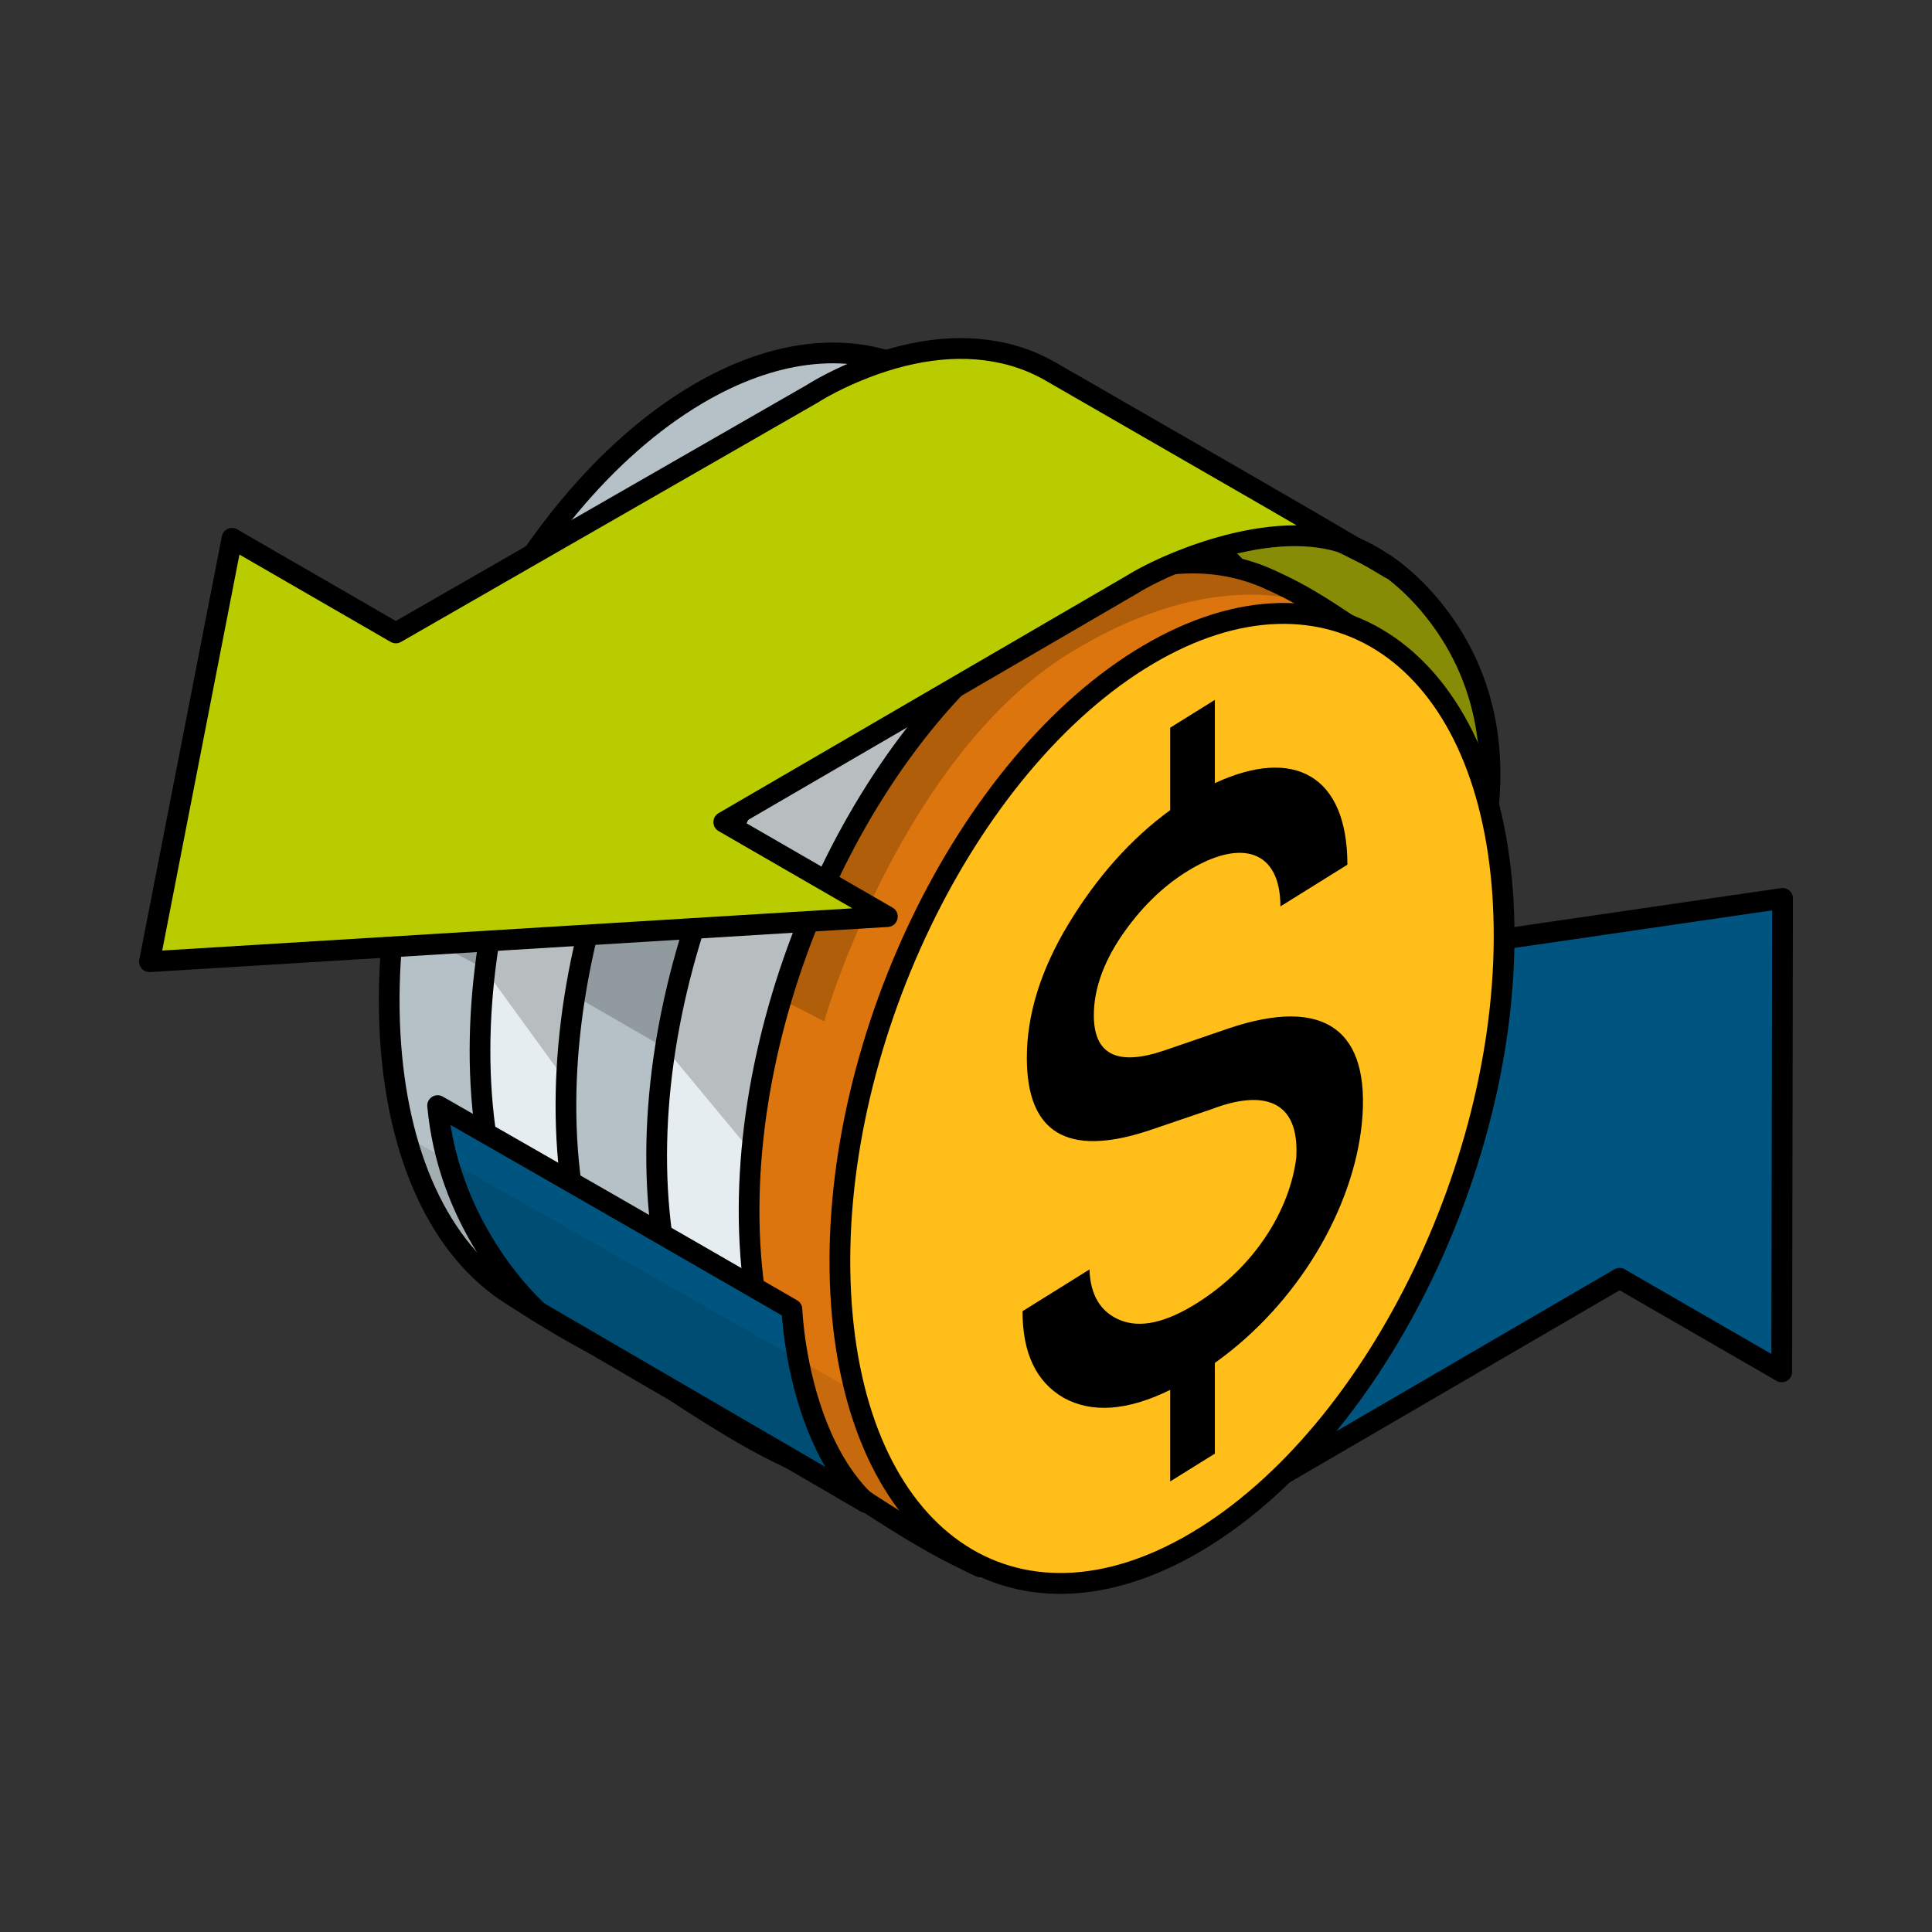
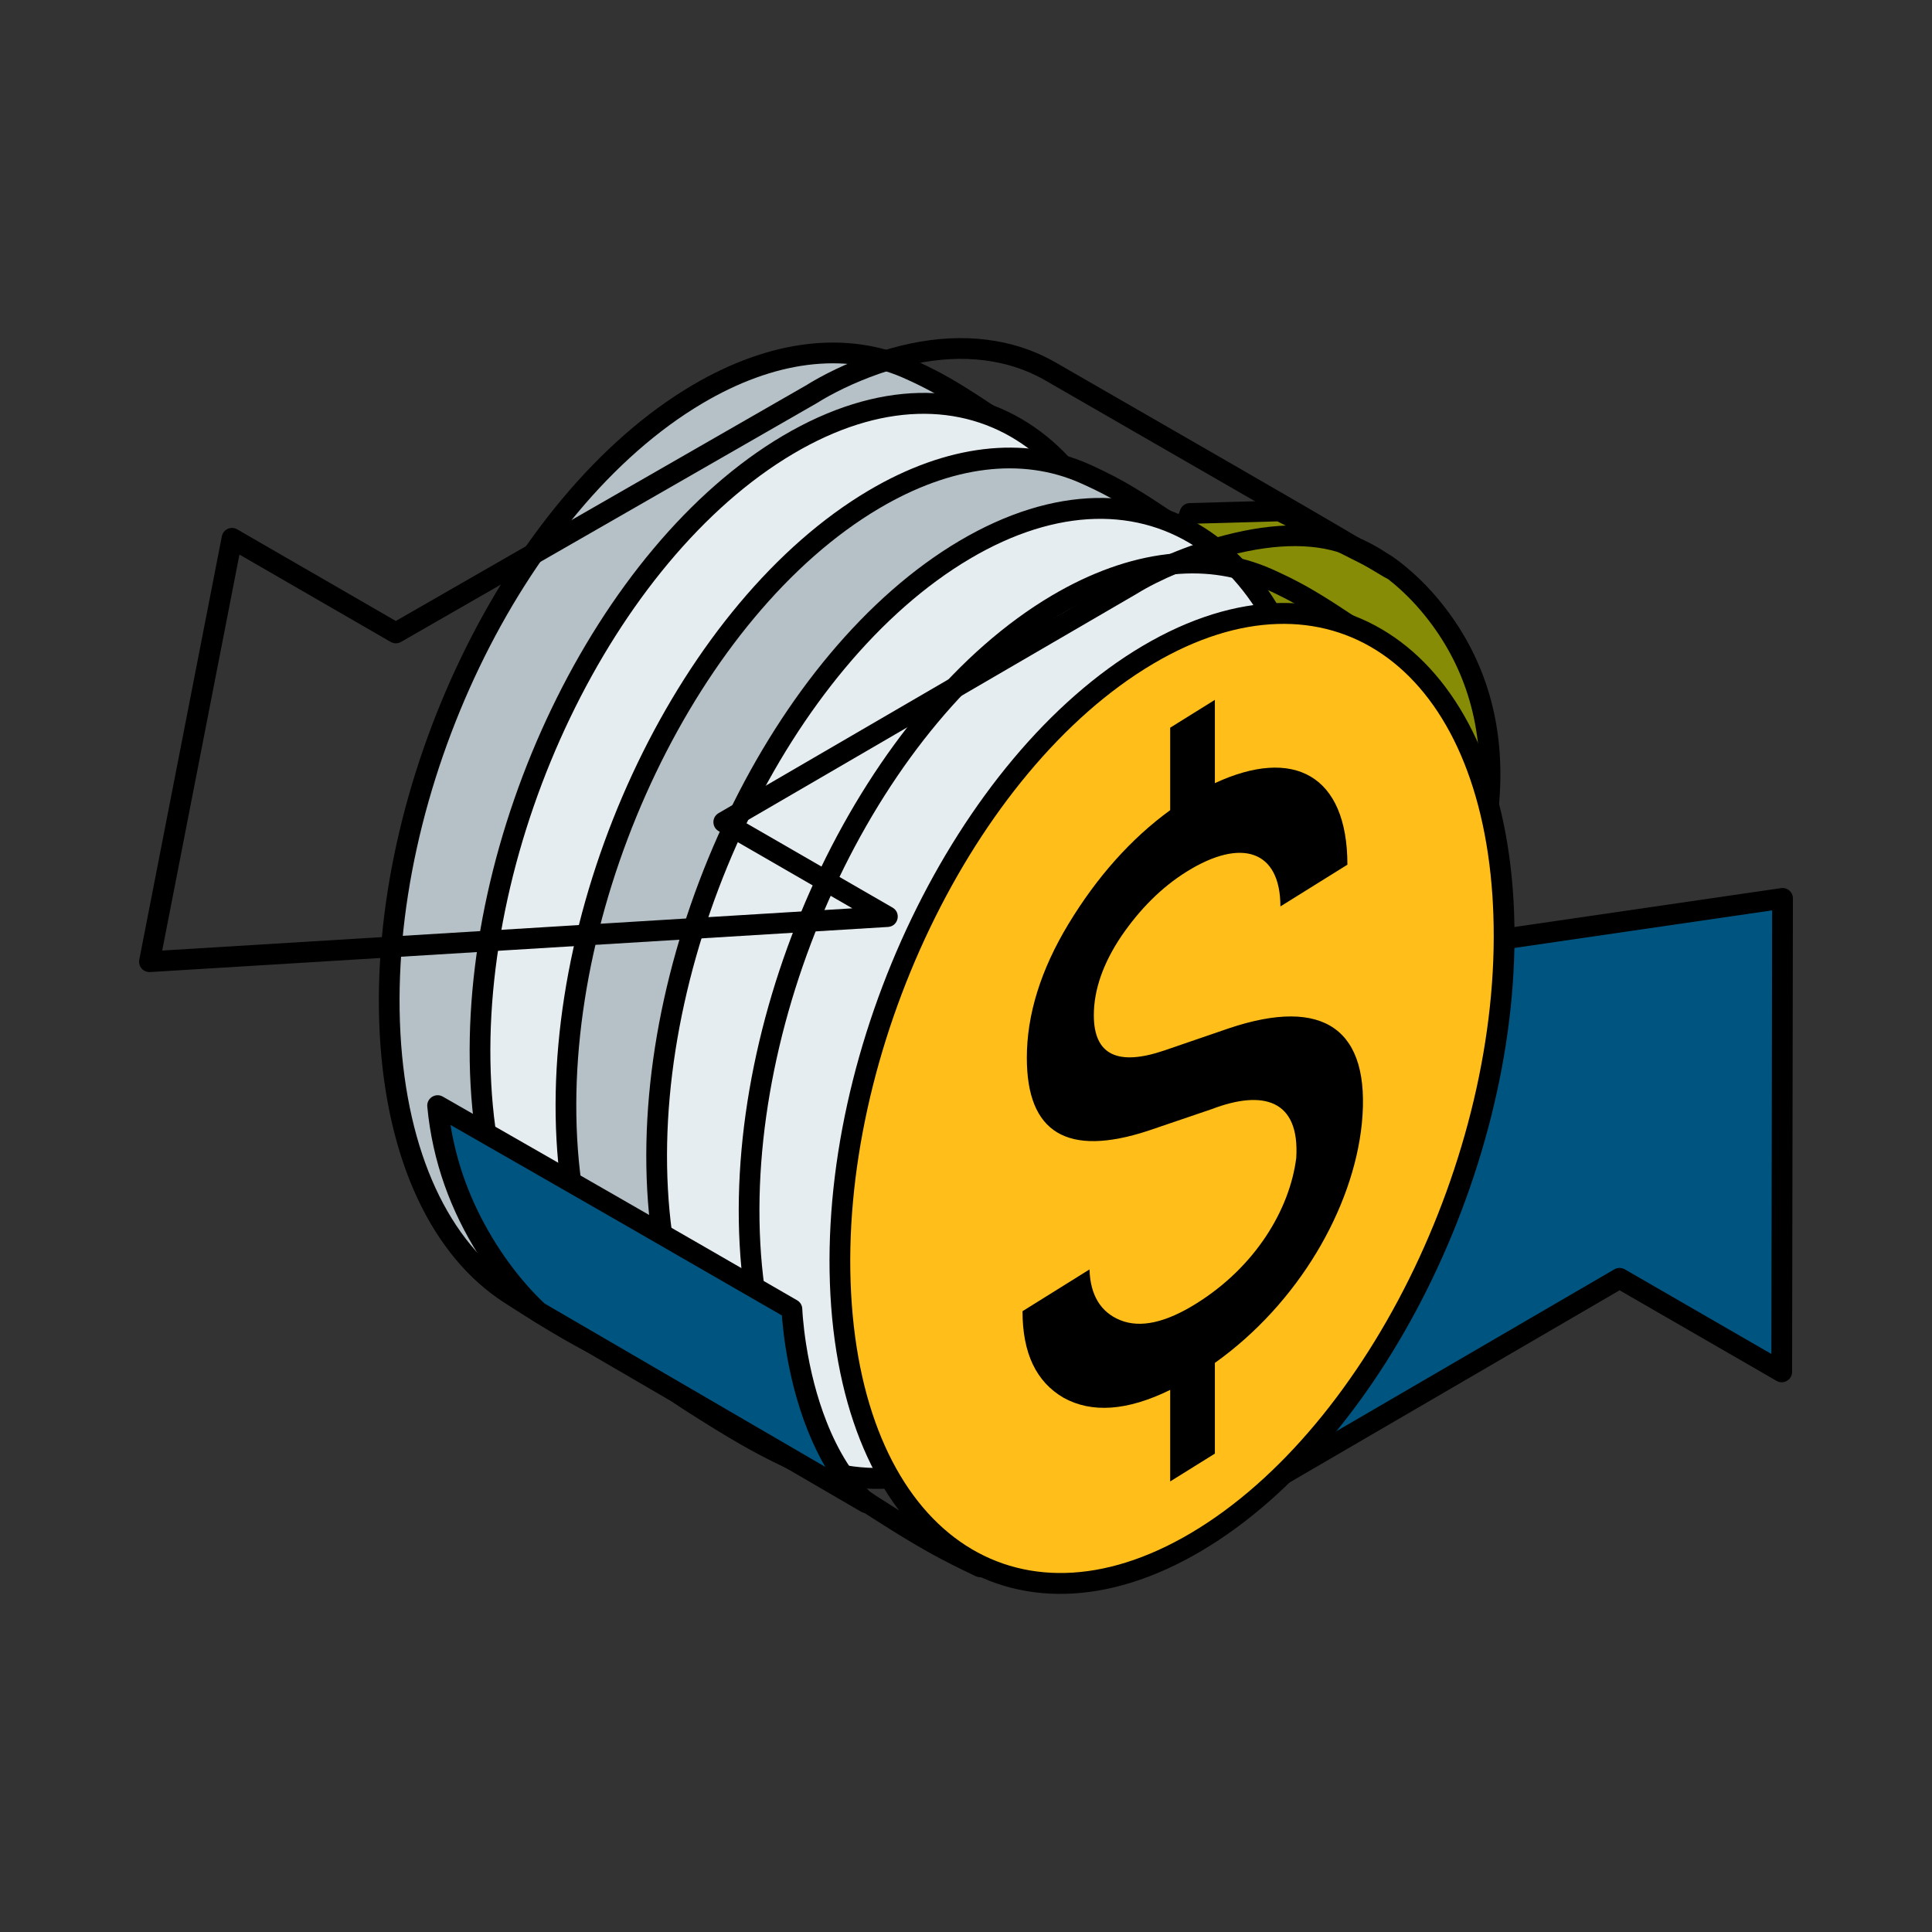
<svg xmlns="http://www.w3.org/2000/svg" width="80" height="80" viewBox="0 0 80 80" fill="none">
  <rect x="0" y="0" width="80" height="80" fill="#333333" stroke="none" />
  <g clip-path="url(#clip0_688_3381)">
    <path fill-rule="evenodd" clip-rule="evenodd" d="M46.739 41.147L53.396 45.094L37.352 54.203L50.98 62.295L67.06 52.932L73.774 56.807L73.808 37.2L46.739 41.147Z" fill="#005580" />
    <path fill-rule="evenodd" clip-rule="evenodd" d="M46.652 40.727L46.68 40.722L73.749 36.775C74.009 36.737 74.241 36.938 74.241 37.2L74.207 56.808C74.206 57.138 73.849 57.344 73.563 57.179L67.064 53.428L51.2 62.666C51.075 62.739 50.922 62.744 50.794 62.68L50.764 62.664L37.135 54.572C36.852 54.404 36.856 53.992 37.143 53.83L52.544 45.086L46.523 41.516C46.183 41.314 46.275 40.805 46.652 40.727ZM73.349 56.064L73.381 37.696L48.005 41.396L53.618 44.724C53.892 44.887 53.898 45.278 53.638 45.45L53.611 45.467L38.21 54.211L50.986 61.797L66.847 52.56C66.971 52.488 67.121 52.483 67.249 52.544L67.278 52.559L73.349 56.064Z" fill="black" />
    <path fill-rule="evenodd" clip-rule="evenodd" d="M57.333 23.348C57.333 23.348 62.221 26.353 61.654 33.163C61.087 39.972 49.2 27.279 49.2 27.279L48.438 23.62L49.274 21.261L52.992 21.156L57.333 23.348Z" fill="#868C06" />
    <path fill-rule="evenodd" clip-rule="evenodd" d="M49.26 20.832L52.978 20.727C53.05 20.725 53.12 20.741 53.184 20.773L57.524 22.965L57.556 22.982L57.582 22.999L57.641 23.037L57.707 23.082L57.78 23.133L57.819 23.161L57.901 23.222L57.99 23.29L58.037 23.327L58.134 23.404L58.185 23.446L58.29 23.534C58.825 23.986 59.358 24.535 59.855 25.185C61.476 27.302 62.349 29.969 62.08 33.199C61.929 35 60.98 35.806 59.482 35.556C58.685 35.422 57.738 34.994 56.656 34.312L56.479 34.199L56.3 34.081C56.27 34.062 56.24 34.041 56.21 34.021L56.027 33.897C55.997 33.876 55.966 33.855 55.935 33.834L55.749 33.703L55.561 33.569C55.498 33.523 55.434 33.477 55.37 33.43L55.178 33.287C54.492 32.774 53.775 32.19 53.037 31.549C52.034 30.679 51.042 29.748 50.103 28.817L49.816 28.53L49.633 28.347L49.459 28.17L49.213 27.917L49.006 27.701L48.884 27.573C48.83 27.515 48.793 27.444 48.777 27.367L48.015 23.708C47.999 23.631 48.005 23.551 48.031 23.477L48.867 21.118C48.927 20.951 49.083 20.837 49.26 20.832ZM57.119 23.722L52.894 21.589L49.579 21.682L48.881 23.651L49.593 27.073L49.744 27.23L49.99 27.484L50.158 27.655L50.334 27.833L50.517 28.017L50.708 28.207C51.634 29.126 52.613 30.044 53.6 30.901C54.324 31.529 55.025 32.1 55.693 32.599L55.874 32.734L56.053 32.864L56.141 32.928L56.317 33.053L56.49 33.173L56.661 33.289L56.829 33.401C56.885 33.438 56.94 33.474 56.995 33.509L57.158 33.612C57.212 33.646 57.266 33.679 57.319 33.712L57.477 33.807C58.314 34.301 59.039 34.611 59.624 34.709C60.609 34.873 61.114 34.445 61.224 33.127C61.475 30.121 60.67 27.662 59.173 25.707C58.716 25.108 58.225 24.603 57.736 24.19C57.566 24.046 57.409 23.925 57.269 23.825L57.243 23.806L57.158 23.748L57.119 23.722Z" fill="black" />
    <path fill-rule="evenodd" clip-rule="evenodd" d="M43.584 26.587C44.136 36.731 33.254 51.699 25.679 56.179C24.519 55.619 23.754 55.278 21.12 53.585C18.323 51.787 16.437 48.035 16.152 42.81C15.6 32.667 21.292 20.812 28.868 16.332C32.078 14.433 35.11 14.164 37.581 15.255C39.537 16.119 40.525 16.964 42.166 17.965C43.827 18.978 43.45 24.143 43.584 26.587Z" fill="#B5C1C6" />
    <path fill-rule="evenodd" clip-rule="evenodd" d="M15.725 42.834C15.164 32.537 20.931 20.527 28.65 15.962C31.891 14.045 35.079 13.68 37.756 14.862C37.972 14.958 38.181 15.055 38.384 15.154C38.517 15.219 38.646 15.284 38.772 15.35L38.96 15.449C39.241 15.6 39.514 15.757 39.803 15.934L39.999 16.055C40.132 16.138 40.269 16.225 40.411 16.317L40.631 16.46L41.4 16.967L41.693 17.159L41.899 17.291L42.097 17.417L42.293 17.538L42.39 17.598C43.058 18.005 43.459 18.835 43.689 20.123L43.715 20.274C43.728 20.35 43.74 20.428 43.751 20.508L43.773 20.668L43.784 20.75L43.804 20.917L43.823 21.088L43.84 21.264L43.857 21.443L43.872 21.626L43.885 21.814L43.898 22.006L43.91 22.202L43.92 22.402L43.929 22.607L43.937 22.815L43.949 23.157L43.957 23.502L43.964 23.888L43.984 25.59L43.992 26.031L44 26.273L44.021 26.709C44.232 31.526 41.974 37.652 38.041 43.74C37.678 44.301 37.306 44.855 36.925 45.4L36.695 45.726C36.579 45.888 36.463 46.05 36.346 46.211L36.112 46.531C35.641 47.169 35.16 47.792 34.672 48.398L34.427 48.699C33.814 49.448 33.19 50.168 32.562 50.852L32.31 51.124C30.129 53.462 27.906 55.361 25.899 56.548L25.701 56.666L24.762 56.211L24.553 56.108L24.386 56.023L24.16 55.906L23.989 55.814L23.814 55.72L23.574 55.587L23.389 55.482L23.198 55.372L23 55.257L22.725 55.093L22.434 54.917L22.205 54.777L21.8 54.525L21.363 54.249L20.889 53.946C17.88 52.011 16.009 48.046 15.725 42.834ZM38.005 15.925C37.812 15.831 37.614 15.739 37.408 15.648L37.328 15.613C34.938 14.593 32.068 14.937 29.087 16.701C21.656 21.095 16.037 32.796 16.581 42.786C16.852 47.745 18.601 51.455 21.352 53.223L21.637 53.405L22.082 53.688L22.413 53.895L22.648 54.041L22.945 54.223L23.157 54.351L23.36 54.472L23.62 54.624L23.806 54.732L24.104 54.899L24.334 55.025L24.501 55.114L24.721 55.229L24.883 55.312L25.067 55.404L25.291 55.514L25.656 55.691L25.795 55.605C27.335 54.644 29.005 53.257 30.679 51.577L30.919 51.335C31.517 50.725 32.115 50.079 32.707 49.401L32.943 49.129C33.062 48.991 33.179 48.853 33.297 48.714L33.532 48.433C33.727 48.198 33.921 47.96 34.114 47.719L34.345 47.429C34.499 47.234 34.652 47.038 34.804 46.84L35.031 46.541L35.257 46.241C35.332 46.14 35.407 46.039 35.481 45.938L35.704 45.632L35.925 45.325C36.145 45.016 36.363 44.704 36.577 44.39L36.791 44.074C36.932 43.864 37.073 43.651 37.212 43.438L37.319 43.273C41.202 37.263 43.407 31.235 43.155 26.61L43.149 26.498L43.14 26.269L43.131 25.969L43.126 25.72L43.104 23.85L43.096 23.455L43.088 23.135L43.078 22.846L43.07 22.641L43.061 22.441L43.05 22.245L43.039 22.053L43.026 21.866L43.012 21.684L42.997 21.506L42.98 21.332L42.972 21.247L42.954 21.081L42.944 20.999L42.924 20.839L42.903 20.684L42.88 20.533L42.868 20.46L42.844 20.316C42.84 20.293 42.836 20.269 42.831 20.246L42.805 20.109L42.778 19.977C42.763 19.912 42.749 19.849 42.734 19.788L42.703 19.667C42.519 18.979 42.268 18.529 41.942 18.331L41.742 18.207L41.641 18.144L41.438 18.016L41.227 17.88L41.005 17.736L40.052 17.108L39.844 16.974L39.646 16.847C39.451 16.724 39.267 16.612 39.088 16.506L38.909 16.403C38.702 16.285 38.497 16.174 38.284 16.065L38.1 15.972L38.005 15.925Z" fill="black" />
    <path fill-rule="evenodd" clip-rule="evenodd" d="M47.345 28.673C47.898 38.817 42.205 50.672 34.63 55.151C27.055 59.632 20.467 55.04 19.914 44.896C19.361 34.753 25.054 22.898 32.629 18.418C40.204 13.938 46.792 18.53 47.345 28.673Z" fill="#E6EDF0" />
    <path fill-rule="evenodd" clip-rule="evenodd" d="M19.485 44.92C18.924 34.623 24.691 22.614 32.41 18.048C40.288 13.389 47.205 18.209 47.774 28.65C48.334 38.947 42.568 50.956 34.849 55.521C26.97 60.181 20.054 55.361 19.485 44.92ZM34.411 54.782C41.841 50.388 47.459 38.687 46.915 28.697L46.897 28.403C46.253 18.764 40.045 14.53 32.847 18.788C25.416 23.182 19.797 34.883 20.341 44.873C20.878 54.72 27.139 59.083 34.411 54.782Z" fill="black" />
    <path fill-rule="evenodd" clip-rule="evenodd" d="M50.899 30.936C51.452 41.08 40.57 56.048 32.995 60.528C31.834 59.968 31.07 59.627 28.436 57.934C25.639 56.136 23.753 52.384 23.468 47.159C22.916 37.016 28.608 25.161 36.184 20.681C39.393 18.782 42.426 18.513 44.897 19.605C46.853 20.468 47.841 21.313 49.481 22.313C51.143 23.327 50.766 28.492 50.899 30.936Z" fill="#B5C1C6" />
    <path fill-rule="evenodd" clip-rule="evenodd" d="M23.043 47.183C22.482 36.886 28.248 24.877 35.968 20.311C39.209 18.395 42.397 18.03 45.074 19.212L45.236 19.284C45.396 19.357 45.552 19.431 45.706 19.506C45.972 19.636 46.22 19.765 46.467 19.902L46.652 20.006C46.837 20.112 47.024 20.224 47.22 20.344L47.418 20.468L47.624 20.599L47.73 20.667L47.949 20.81L48.573 21.222L49.011 21.508L49.115 21.576L49.317 21.704L49.415 21.766L49.611 21.887L49.708 21.947C50.184 22.237 50.523 22.741 50.763 23.472L50.801 23.592C50.888 23.878 50.96 24.196 51.02 24.548L51.045 24.7C51.058 24.778 51.069 24.856 51.08 24.937L51.102 25.1L51.122 25.267L51.141 25.438L51.15 25.525L51.167 25.702L51.182 25.883L51.197 26.069L51.21 26.259L51.222 26.453L51.227 26.551L51.238 26.751L51.247 26.956L51.257 27.215L51.269 27.604L51.281 28.179L51.299 29.762L51.309 30.337L51.321 30.697L51.338 31.059C51.549 35.876 49.291 42.002 45.359 48.089C45.322 48.145 45.286 48.201 45.25 48.257L45.03 48.592C44.698 49.093 44.359 49.588 44.013 50.075L43.781 50.399L43.547 50.721C42.531 52.109 41.465 53.429 40.381 54.647L40.131 54.926L39.88 55.202C37.618 57.665 35.301 59.665 33.217 60.898L33.019 61.015L32.196 60.618L32.017 60.53L31.848 60.446L31.634 60.336L31.521 60.278L31.407 60.218L31.233 60.124L31.055 60.027L30.871 59.925L30.618 59.781L30.352 59.626L30.073 59.461L29.778 59.282L29.465 59.09L29.047 58.83L28.595 58.544L28.207 58.295C25.197 56.361 23.326 52.396 23.043 47.183ZM45.327 20.277C45.133 20.182 44.933 20.089 44.726 19.998C42.32 18.935 39.42 19.267 36.404 21.051C28.974 25.445 23.355 37.146 23.899 47.136C24.169 52.096 25.919 55.804 28.67 57.573L28.96 57.758L29.324 57.99L29.583 58.153L29.909 58.356L30.216 58.544L30.363 58.633L30.644 58.802L30.845 58.92L31.101 59.068L31.285 59.173L31.464 59.272L31.694 59.398L31.806 59.458L31.971 59.544L32.157 59.64L32.398 59.761L32.571 59.846L32.974 60.041L33.113 59.955C35.203 58.65 37.532 56.563 39.788 54.02L40.025 53.751C40.143 53.616 40.261 53.479 40.379 53.341L40.615 53.064C40.967 52.645 41.317 52.217 41.663 51.779L41.893 51.486C42.81 50.307 43.697 49.067 44.529 47.788L44.636 47.623C48.519 41.613 50.725 35.585 50.473 30.96L50.462 30.735L50.452 30.453L50.444 30.07L50.426 28.55L50.417 27.949L50.404 27.422L50.392 27.093L50.388 26.991L50.379 26.791L50.368 26.595L50.356 26.403L50.344 26.216L50.33 26.033L50.322 25.944L50.306 25.768L50.298 25.682L50.281 25.513L50.262 25.349L50.242 25.189L50.231 25.111L50.209 24.958L50.186 24.81C50.178 24.761 50.17 24.713 50.162 24.666L50.136 24.527L50.109 24.392C50.086 24.282 50.062 24.177 50.036 24.077L50.005 23.959L49.972 23.846L49.938 23.737C49.764 23.205 49.54 22.851 49.26 22.68L49.16 22.619L48.959 22.494L48.755 22.366L48.545 22.23L48.323 22.086L47.675 21.658L47.265 21.39L47.063 21.26C46.997 21.218 46.932 21.177 46.868 21.137L46.68 21.021C46.588 20.965 46.497 20.91 46.407 20.858L46.229 20.754C46.052 20.653 45.877 20.557 45.696 20.463L45.514 20.37C45.453 20.339 45.39 20.308 45.327 20.277Z" fill="black" />
    <path fill-rule="evenodd" clip-rule="evenodd" d="M54.658 33.023C55.21 43.166 49.518 55.021 41.943 59.501C34.367 63.981 27.779 59.39 27.227 49.246C26.674 39.103 32.366 27.247 39.942 22.767C47.517 18.287 54.105 22.879 54.658 33.023Z" fill="#E6EDF0" />
    <path fill-rule="evenodd" clip-rule="evenodd" d="M26.799 49.269C26.238 38.972 32.005 26.963 39.725 22.398C47.603 17.739 54.519 22.559 55.088 32.999C55.649 43.296 49.882 55.306 42.163 59.871C34.285 64.531 27.368 59.71 26.799 49.269ZM41.725 59.132C49.155 54.737 54.774 43.037 54.23 33.046C53.693 23.2 47.433 18.837 40.161 23.137C32.73 27.532 27.112 39.232 27.656 49.223C28.192 59.07 34.453 63.433 41.725 59.132Z" fill="black" />
-     <path fill-rule="evenodd" clip-rule="evenodd" d="M58.487 35.286C59.039 45.429 48.157 60.398 40.582 64.878C39.422 64.318 38.657 63.976 36.023 62.283C33.226 60.485 31.34 56.734 31.056 51.509C30.503 41.366 36.196 29.511 43.771 25.03C46.981 23.132 50.013 22.863 52.484 23.954C54.44 24.818 55.428 25.663 57.069 26.663C58.73 27.676 58.354 32.842 58.487 35.286Z" fill="#DD750E" />
    <path fill-rule="evenodd" clip-rule="evenodd" d="M30.627 51.533C30.066 41.236 35.832 29.227 43.552 24.661C46.793 22.745 49.981 22.38 52.658 23.562L52.819 23.634C52.978 23.706 53.133 23.779 53.285 23.854L53.482 23.951L53.674 24.05C53.832 24.132 53.987 24.215 54.141 24.302L54.327 24.409C54.451 24.48 54.577 24.555 54.705 24.634L54.901 24.755C54.968 24.796 55.035 24.839 55.103 24.882L55.314 25.017L55.533 25.16L56.595 25.859L56.801 25.991L56.901 26.054L57.097 26.177L57.292 26.297C57.947 26.697 58.345 27.503 58.578 28.749L58.604 28.898L58.629 29.05C58.642 29.128 58.653 29.207 58.664 29.287L58.686 29.45L58.696 29.533L58.716 29.702L58.725 29.788L58.742 29.963L58.758 30.142L58.766 30.234L58.781 30.419L58.794 30.609L58.806 30.803L58.811 30.901L58.822 31.102L58.831 31.306L58.841 31.565L58.853 31.954L58.865 32.529L58.883 34.113L58.893 34.687L58.905 35.047L58.922 35.409C59.133 40.226 56.875 46.352 52.943 52.439C51.892 54.066 50.754 55.635 49.574 57.097L49.329 57.399C48.715 58.148 48.092 58.868 47.464 59.552L47.212 59.824C45.031 62.162 42.808 64.061 40.801 65.248C40.677 65.321 40.525 65.328 40.395 65.265L39.893 65.023C39.592 64.876 39.311 64.735 39.031 64.588L38.908 64.523L38.736 64.43L38.504 64.303L38.266 64.169L38.083 64.064L37.895 63.954L37.634 63.799L37.429 63.675L37.215 63.545L36.915 63.359L36.512 63.105L36.073 62.827L35.791 62.645C32.781 60.711 30.91 56.746 30.627 51.533ZM52.907 24.625C52.714 24.531 52.516 24.439 52.31 24.348L52.229 24.313C49.84 23.293 46.97 23.637 43.988 25.401C36.557 29.795 30.939 41.496 31.483 51.486C31.753 56.446 33.503 60.155 36.254 61.923L36.446 62.046L36.896 62.333L37.227 62.542L37.537 62.735L37.757 62.87L37.967 62.998L38.233 63.157L38.425 63.27L38.671 63.412L38.908 63.545L39.082 63.642L39.312 63.765L39.488 63.858L39.668 63.951C39.908 64.075 40.154 64.196 40.418 64.323L40.559 64.391L40.587 64.373C42.523 63.185 44.669 61.316 46.776 59.029L47.015 58.768C47.037 58.744 47.058 58.72 47.08 58.696C47.098 58.676 47.116 58.656 47.134 58.636L47.371 58.371L47.609 58.101C47.964 57.695 48.317 57.277 48.667 56.85L48.9 56.564C48.919 56.54 48.938 56.517 48.957 56.493C48.976 56.468 48.996 56.444 49.016 56.419L49.247 56.129L49.477 55.836C49.553 55.738 49.629 55.639 49.705 55.54L49.933 55.242L50.158 54.941C50.233 54.84 50.308 54.739 50.383 54.638L50.606 54.332L50.827 54.025C50.974 53.819 51.119 53.612 51.263 53.404L51.479 53.09C51.694 52.775 51.905 52.458 52.113 52.139L52.22 51.973C56.103 45.963 58.309 39.935 58.057 35.31L58.053 35.236L58.043 35.008L58.035 34.76L58.028 34.42L58.007 32.662L57.994 31.978L57.984 31.66L57.972 31.341L57.962 31.141L57.952 30.945L57.94 30.753L57.928 30.566L57.914 30.384L57.906 30.294L57.891 30.118L57.873 29.947L57.855 29.781L57.836 29.619L57.815 29.461L57.793 29.308L57.77 29.16C57.758 29.087 57.746 29.016 57.733 28.946L57.707 28.809C57.702 28.787 57.698 28.765 57.693 28.743L57.665 28.613C57.66 28.592 57.655 28.571 57.651 28.55L57.62 28.427C57.615 28.407 57.61 28.387 57.605 28.368L57.573 28.252L57.539 28.141C57.363 27.579 57.133 27.207 56.844 27.03L56.743 26.969L56.543 26.844C56.476 26.802 56.408 26.759 56.339 26.716L56.129 26.581L55.907 26.436L55.221 25.984L54.849 25.74L54.646 25.61C54.58 25.568 54.515 25.527 54.451 25.487L54.263 25.371L54.08 25.26C54.05 25.242 54.02 25.224 53.99 25.207L53.811 25.103C53.663 25.019 53.516 24.938 53.367 24.859L53.186 24.765C53.095 24.718 53.002 24.672 52.907 24.625Z" fill="black" />
    <path fill-rule="evenodd" clip-rule="evenodd" d="M62.246 37.372C62.799 47.516 57.106 59.371 49.532 63.851C41.956 68.331 35.368 63.739 34.815 53.596C34.263 43.452 39.955 31.597 47.531 27.117C55.106 22.637 61.694 27.229 62.246 37.372Z" fill="#FFBE19" />
    <path fill-rule="evenodd" clip-rule="evenodd" d="M34.386 53.619C33.825 43.322 39.592 31.312 47.312 26.747C55.19 22.088 62.106 26.908 62.675 37.349C63.236 47.645 57.469 59.655 49.75 64.22C41.871 68.879 34.955 64.059 34.386 53.619ZM49.312 63.481C56.742 59.087 62.361 47.386 61.816 37.396L61.799 37.102C61.155 27.462 54.947 23.229 47.748 27.486C40.317 31.881 34.699 43.582 35.243 53.572C35.779 63.419 42.04 67.782 49.312 63.481Z" fill="black" />
-     <path opacity="0.2" fill-rule="evenodd" clip-rule="evenodd" d="M54.479 25.064C54.389 25.064 50.452 23.217 44.213 27.094C37.975 30.97 34.674 40.357 34.129 42.295C32.797 41.599 32.463 41.448 32.463 41.448L30.798 47.323L27.545 43.399L23.863 41.273L23.4 44.724L20.053 40.115L16.918 38.432L26.013 29.032L36.158 22.823L45.334 21.431L51.784 23.429L54.479 25.064Z" fill="black" />
    <path fill-rule="evenodd" clip-rule="evenodd" d="M50.305 60.191L48.455 61.343V57.553C46.666 58.429 45.204 58.52 44.041 57.879C42.907 57.219 42.34 56.035 42.34 54.294L45.114 52.565C45.144 53.605 45.562 54.336 46.397 54.669C47.232 55.002 48.276 54.762 49.529 53.981C52.005 52.439 53.407 50.063 53.675 47.949C53.825 45.534 52.303 45.116 50.185 45.923L47.531 46.826C44.19 47.917 42.519 46.909 42.519 43.801C42.519 42.026 43.086 40.17 44.249 38.25C45.413 36.33 46.815 34.74 48.455 33.547V30.132L50.305 28.98V32.429C53.556 30.916 55.793 32.083 55.793 35.805L53.019 37.533C53.019 35.211 51.408 34.678 49.142 36.09C48.097 36.741 47.202 37.64 46.427 38.772C45.681 39.885 45.293 40.98 45.293 42.039C45.293 43.678 46.278 44.157 48.217 43.496L50.901 42.575C54.809 41.267 56.778 42.602 56.39 46.531C56.032 50.032 53.765 53.972 50.305 56.435V60.191Z" fill="black" />
    <path fill-rule="evenodd" clip-rule="evenodd" d="M56.068 22.652C56.992 23.2 57.555 23.538 57.555 23.538C57.555 23.538 57.036 23.074 56.068 22.652Z" fill="#B9CC00" />
    <path d="M55.851 23.022L57.337 23.906C57.784 24.174 58.232 23.564 57.843 23.217L57.805 23.184L57.758 23.145L57.702 23.101L57.637 23.052L57.563 22.998L57.48 22.94C57.197 22.745 56.864 22.55 56.484 22.369C56.405 22.331 56.324 22.295 56.242 22.259C55.749 22.044 55.389 22.747 55.851 23.022Z" fill="black" />
-     <path fill-rule="evenodd" clip-rule="evenodd" d="M56.066 22.652C53.288 21.003 47.203 17.528 43.516 15.394C39.019 12.791 33.633 16.303 33.633 16.303L16.384 26.209L9.603 22.29L6.184 39.823L36.739 37.954L29.964 34.043L46.853 24.213C48.317 23.302 52.94 21.272 56.066 22.652Z" fill="#B9CC00" />
    <path fill-rule="evenodd" clip-rule="evenodd" d="M33.931 15.634C34.345 15.408 34.81 15.182 35.319 14.971C37.438 14.094 39.615 13.737 41.67 14.21C42.393 14.376 43.083 14.645 43.736 15.022L44.206 15.294L51.103 19.266L54.128 21.016L55.476 21.803L56.29 22.283C56.754 22.558 56.391 23.263 55.898 23.045C54.593 22.469 52.875 22.489 50.949 22.989C49.491 23.368 47.986 24.017 47.074 24.585L30.825 34.041L36.959 37.582C37.319 37.79 37.201 38.332 36.798 38.38L36.77 38.383L6.215 40.251C5.935 40.268 5.714 40.016 5.767 39.74L9.186 22.208C9.243 21.919 9.567 21.771 9.822 21.919L16.39 25.713L33.415 15.935L33.431 15.925L33.518 15.871L33.603 15.82C33.661 15.786 33.724 15.749 33.791 15.712L33.931 15.634ZM43.306 15.765C42.73 15.431 42.119 15.194 41.478 15.047C39.626 14.62 37.617 14.95 35.649 15.765C35.17 15.963 34.732 16.175 34.344 16.387C34.3 16.412 34.257 16.436 34.215 16.459L34.097 16.527L33.966 16.605L33.853 16.675L16.604 26.581C16.471 26.657 16.308 26.657 16.176 26.58L9.915 22.963L6.717 39.36L35.295 37.612L29.756 34.414C29.479 34.255 29.469 33.864 29.727 33.688L29.754 33.671L46.632 23.849C47.607 23.242 49.192 22.558 50.734 22.158C51.745 21.896 52.711 21.755 53.609 21.754L53.69 21.754L53.338 21.55L52.091 20.827L43.306 15.765Z" fill="black" />
    <path fill-rule="evenodd" clip-rule="evenodd" d="M35.867 62.223L22.304 54.328C22.304 54.328 18.621 51.161 18.121 45.781C27.025 50.873 32.792 54.214 32.792 54.214C32.792 54.214 32.981 59.478 35.867 62.223Z" fill="#005580" />
    <path fill-rule="evenodd" clip-rule="evenodd" d="M19.822 51.972C18.673 50.157 17.905 48.099 17.693 45.821C17.661 45.475 18.032 45.236 18.334 45.408L22.84 47.989L25.666 49.611L29.188 51.637L33.007 53.842C33.135 53.916 33.216 54.051 33.221 54.198L33.224 54.252L33.233 54.404L33.248 54.59C33.276 54.91 33.318 55.268 33.378 55.653C33.549 56.753 33.825 57.852 34.227 58.873C34.714 60.109 35.355 61.143 36.163 61.912C36.532 62.263 36.092 62.851 35.651 62.594L22.088 54.7C22.065 54.687 22.044 54.671 22.024 54.654L22.01 54.642L21.933 54.572L21.854 54.498L21.766 54.413C21.63 54.28 21.482 54.126 21.324 53.952C20.811 53.388 20.299 52.727 19.822 51.972ZM18.655 46.582L18.674 46.702C18.974 48.458 19.632 50.066 20.547 51.513C20.997 52.224 21.478 52.846 21.959 53.375C22.126 53.559 22.281 53.718 22.419 53.851L22.47 53.899L22.556 53.979L34.175 60.742L34.162 60.72C33.908 60.283 33.681 59.812 33.478 59.313L33.428 59.188C33 58.102 32.709 56.943 32.529 55.785C32.466 55.38 32.422 55.004 32.392 54.665L32.377 54.47L25.703 50.623L21.313 48.104L18.655 46.582Z" fill="black" />
-     <path opacity="0.1" fill-rule="evenodd" clip-rule="evenodd" d="M16.652 46.962L35.34 57.581C35.34 57.581 36.281 60.736 38.519 63.639C32.984 60.589 19.751 52.521 19.751 52.521C18.291 50.739 17.199 48.896 16.652 46.962Z" fill="black" />
  </g>
  <defs>
    <clipPath id="clip0_688_3381">
      <rect width="80" height="80" fill="white" />
    </clipPath>
  </defs>
</svg>